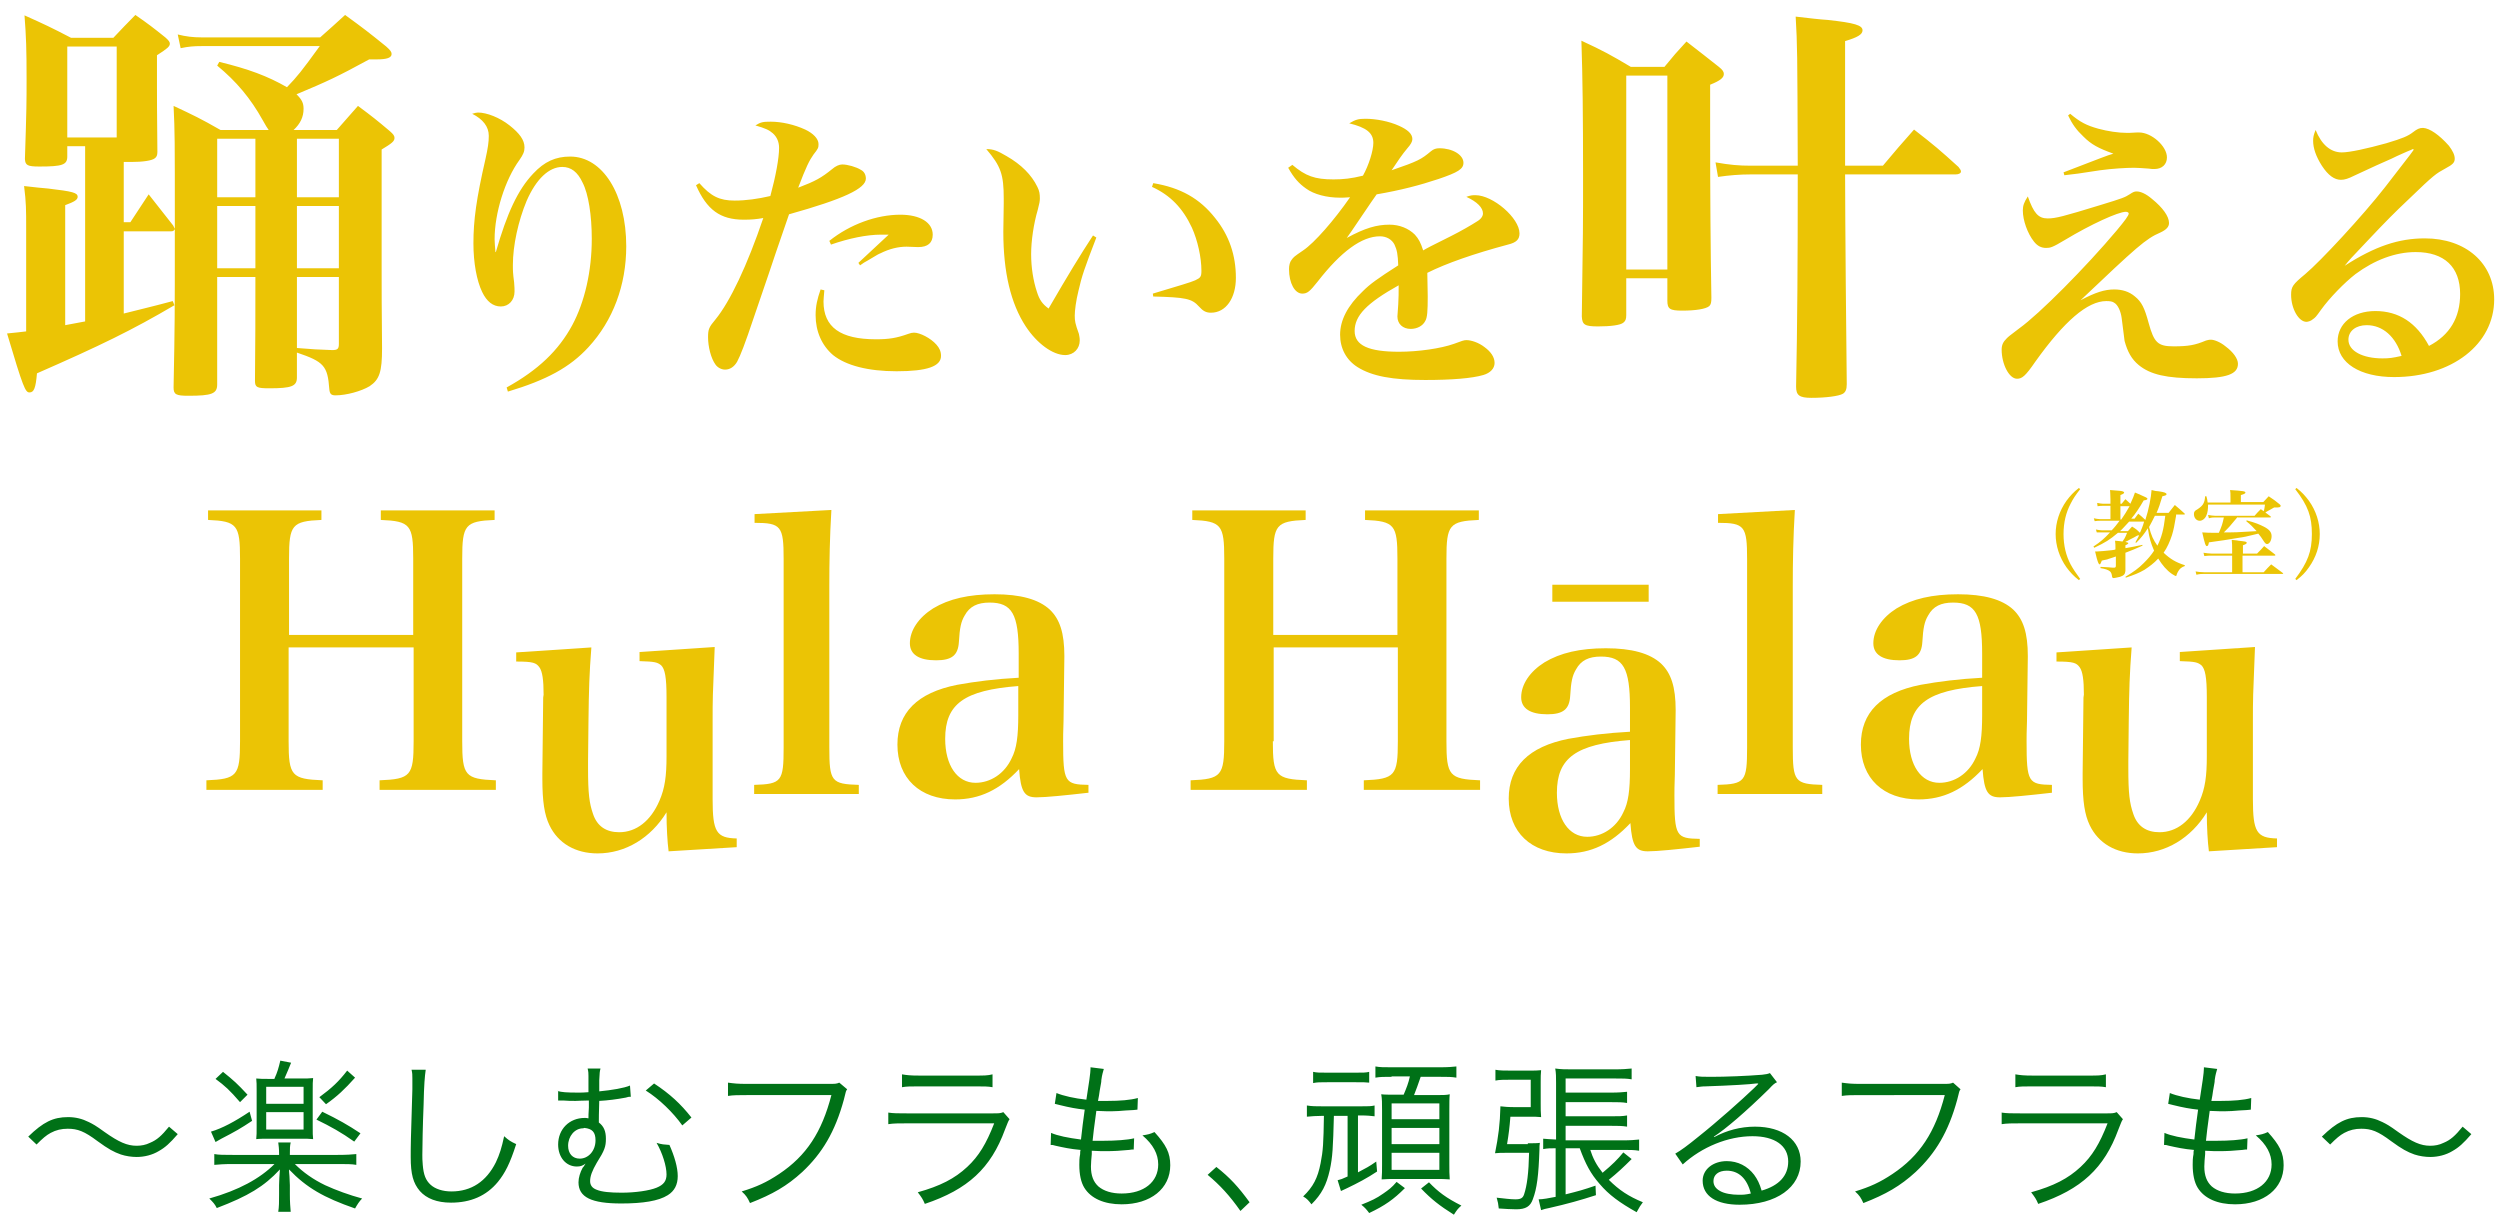
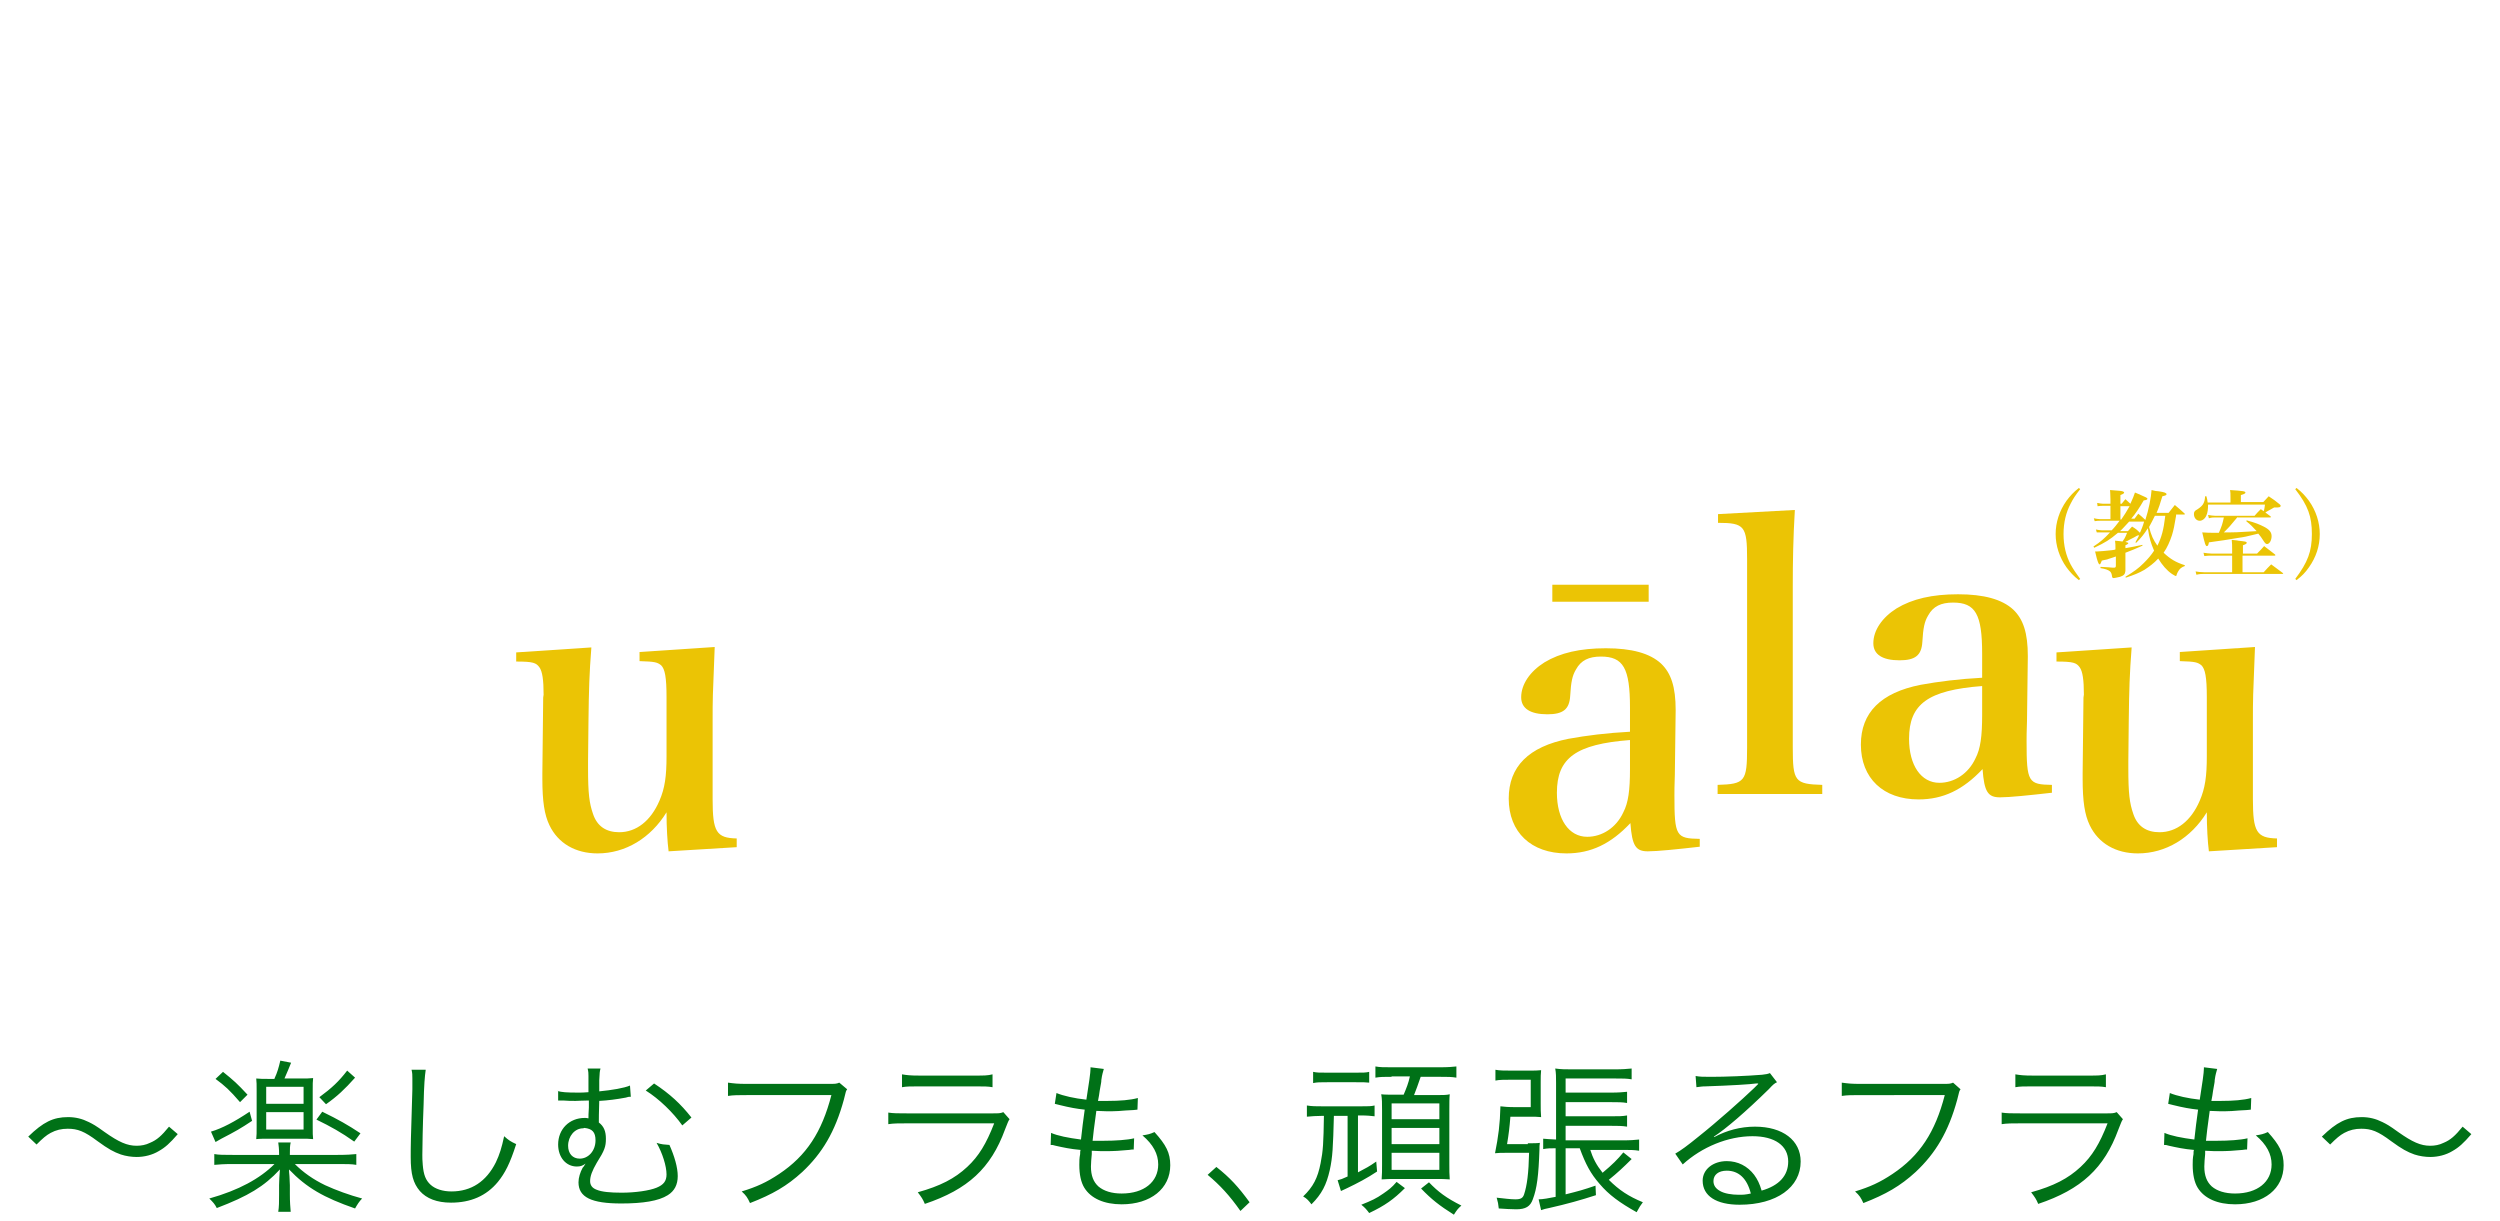
<svg xmlns="http://www.w3.org/2000/svg" version="1.1" id="レイヤー_2" x="0" y="0" viewBox="0 0 602 294" xml:space="preserve">
  <style>.st0{fill:#ebc405}.st1{fill:#007117}</style>
-   <path class="st0" d="M42.1 55.1c0-22.8 0-22.8-.3-29.6 4.9 2.3 6.4 3 11.3 5.8h11.6c-.5-.7-.6-.9-1.4-2.3-3-5.4-6.4-9.4-11-13.2l.5-.9c7 1.7 11.6 3.4 16.3 6.1 2.5-2.6 3.4-3.7 7.9-9.9H48.5c-1.8 0-3.1.1-5 .5l-.7-3.3c2 .5 3.7.7 5.7.7h28.6c2.7-2.4 3.5-3.1 6-5.4 4.4 3.2 5.7 4.2 9.9 7.6 1 .9 1.3 1.3 1.3 1.8 0 .9-1.1 1.3-3.6 1.3h-1.8c-7.7 4.2-10.1 5.3-17.5 8.4 1.3 1.3 1.7 2.1 1.7 3.5 0 2-.8 3.6-2.4 5.1h10.4c2.2-2.5 2.9-3.3 5.1-5.8 3.5 2.6 4.5 3.4 7.7 6.1.8.7 1.1 1.1 1.1 1.6 0 .8-.6 1.3-3.1 2.8v28.9c0 6.8 0 6.8.1 19 0 5.6-.6 7.5-3 9.1-2 1.2-5.6 2.2-8.2 2.2-1 0-1.4-.3-1.5-1.5-.4-5.6-1.3-6.6-7.8-8.8v6c0 2.1-1.3 2.6-6.6 2.6-3 0-3.5-.2-3.5-1.8.1-12.6.1-12.6.1-23.6v-1.4h-9.2v25.9c0 2.2-1.3 2.7-6.9 2.7-3 0-3.6-.3-3.6-2 .3-15.6.3-16.4.3-38.1-.3.4-.4.5-.9.5H29.8v19.8c3.9-1 6.2-1.5 11.8-3l.4 1c-10.2 6-17.8 9.7-33.1 16.4-.3 3.5-.7 4.6-1.8 4.6-1 0-1.5-1.1-5.4-14.2 2.2-.2 2.8-.3 4.6-.5V55.1c0-4.7 0-6.3-.5-10.3 2.6.3 4.5.5 5.8.6 5.9.7 7.1 1 7.1 2 0 .7-.8 1.2-3 2v28.9c2.7-.5 2.7-.5 4.8-.9V35.2h-4.3v2.5c0 2-1.2 2.4-6.7 2.4-2.9 0-3.4-.3-3.5-1.8.4-12.2.4-13.7.4-19.4 0-7-.1-10-.5-15.2 4.9 2.2 6.4 2.9 11.2 5.4h10.2c2.3-2.4 3-3.2 5.3-5.5 3.3 2.3 4.2 3 7.2 5.4.8.7 1.1 1.1 1.1 1.5 0 .7-.6 1.2-3.1 2.8v7.8c0 3.3 0 4.7.1 15.5 0 .8-.2 1.2-.6 1.5-.7.6-3 .9-5.7.9h-1.8v14.5h1.6c2.5-3.8 2.5-3.8 4.4-6.7 2.6 3.3 3.4 4.3 5.9 7.5l.4.8zm-25.9-22h11.9V11.2H16.2v21.9zm36.1.3v14.1h9.2V33.4h-9.2zm9.2 31.2v-15h-9.2v15h9.2zm10-17.1h10.1V33.4H71.5v14.1zm0 2.1v15h10.1v-15H71.5zm0 17.1v17.1c3.8.3 5.1.4 8.5.5 1.3 0 1.6-.3 1.6-1.5V66.7H71.5zM122 93.3c7.6-4.2 12.5-8.9 15.8-15 3-5.6 4.7-13 4.7-20.8 0-5.6-.8-10.8-2.2-13.5-1.2-2.6-2.8-3.8-4.9-3.8-3.2 0-6.3 2.9-8.6 8.2-2 4.8-3.3 10.7-3.3 15.4 0 1.4 0 1.9.3 4.2.1.9.1 1.9.1 2.2 0 2.1-1.4 3.6-3.3 3.6s-3.4-1.2-4.5-3.5c-1.3-2.7-2.1-7-2.1-11.7 0-5.6.7-10.7 2.9-20.3.6-2.7.8-4.1.8-5.6 0-2.2-1.4-4-4-5.3.6-.2 1.1-.3 1.4-.3 2.1 0 5.2 1.2 7.6 3.1 2.4 1.9 3.6 3.5 3.6 5.3 0 1-.3 1.7-1.2 3-3.5 4.8-6 12.8-6 19.1 0 .9.1 1.6.2 3.1h.1c2.7-9.4 5.3-15 9-18.9 2.7-2.9 5.4-4.1 8.9-4.1 7.8 0 13.5 9 13.5 21.6 0 9.4-3.2 17.9-9.1 24.3-4.5 4.9-10.1 7.9-19.4 10.7l-.3-1zM168.4 44.1c2.8 3.2 4.9 4.2 8.5 4.2 2.7 0 5.6-.4 8.6-1.1 1.3-4.8 2.1-9.1 2.1-11.6 0-1.4-.5-2.6-1.5-3.5-.9-.8-1.8-1.2-4.2-1.9 1.3-.8 1.8-.9 3.7-.9 2.6 0 5.7.7 8.3 1.9 1.9.9 3.2 2.2 3.2 3.5 0 .9-.1 1.1-1.2 2.5-1 1.4-1.8 3-3.7 8 4.2-1.6 5.6-2.4 8.2-4.5.8-.7 1.7-1.1 2.4-1.1 1.3 0 3.4.6 4.5 1.3.8.4 1.2 1.2 1.2 2.1 0 2.4-5.3 4.9-18.5 8.6-.9 2.6-.9 2.6-3.2 9.3-1.4 4.2-1.4 4.2-5.3 15.6-2.1 6.3-3.2 9.1-4 10.6-.7 1.2-1.7 1.9-2.9 1.9-.9 0-1.8-.5-2.3-1.2-1.1-1.5-1.8-4.3-1.8-6.6 0-1.9.2-2.4 1.8-4.3 3.5-4.3 7.6-12.9 11.5-24.4-1.7.3-2.9.4-4.7.4-5.7 0-8.9-2.4-11.5-8.3l.8-.5zm30.1 25.8c-.1 1.4-.2 2.1-.2 2.7 0 6.2 4.1 9.1 12.6 9.1 3.2 0 5-.3 7.8-1.3.5-.2 1-.3 1.4-.3 1.4 0 4 1.3 5.4 2.9.7.8 1.1 1.6 1.1 2.7 0 2.5-3.3 3.7-10.7 3.7-6.9 0-12.2-1.4-15.3-3.9-2.7-2.3-4.2-5.7-4.2-9.6 0-2.2.4-3.9 1.2-6.2l.9.2zm1.2-11.9c5-4 11.4-6.3 17.1-6.3 4.8 0 7.8 1.9 7.8 4.8 0 2-1.2 3-3.5 3l-2.8-.1c-2 0-4.1.5-6.3 1.6-.5.2-.5.2-3 1.7-.9.5-1.1.6-1.9 1.2l-.4-.6 7.3-6.8h-1.8c-3.5 0-7.8.9-12.1 2.4l-.4-.9zM264 57.2c-2.9 7.5-3.5 9.3-4.3 12.8-.6 2.4-.9 4.8-.9 6 0 1.3.1 1.9 1 4.4.1.6.2.9.2 1.6 0 1.9-1.4 3.5-3.5 3.5-3 0-6.8-2.8-9.5-6.9-3.6-5.5-5.4-13-5.4-22.8 0-.5 0-.5.1-6.8v-1.2c0-5.8-.7-7.8-4.2-11.9 1.7 0 2.7.4 4.9 1.7 3.5 2 6 4.5 7.4 7.4.5 1 .6 1.7.6 2.8 0 .6-.1 1.2-.5 2.7-1 3.4-1.6 7.5-1.6 10.7 0 3.2.5 6.4 1.4 9.1.6 1.9 1.3 2.9 2.8 4 4.7-8.1 7.5-12.7 10.7-17.6l.8.5zm13.7-13.1c6.6 1.1 11.2 3.7 14.9 8.4 3.4 4.2 5 9 5 14.4 0 4.9-2.4 8.4-6 8.4-1.2 0-1.9-.4-2.9-1.5-1.7-1.9-3.2-2.2-11-2.4l-.1-.7c6.3-1.9 9.1-2.7 10.2-3.2 1.3-.6 1.5-.9 1.5-2.3 0-3.2-.9-7.3-2.3-10.4-2.2-4.7-5.2-7.8-9.6-9.8l.3-.9zM311.2 39.7c3.2 2.7 5.4 3.5 9.9 3.5 2.3 0 4.3-.2 7.1-.9 1.4-2.5 2.5-6 2.5-7.9 0-2.4-1.7-3.7-5.8-4.7 1.5-.9 2.2-1.1 3.9-1.1 2.5 0 5.7.6 8.1 1.7 2 .9 3.2 1.9 3.2 3.2 0 .6-.4 1.3-1.2 2.2-1.2 1.4-2.4 3.2-3.8 5.3 6.4-2.2 7.1-2.6 9.5-4.6.6-.5 1.2-.7 2-.7 3.2 0 5.8 1.6 5.8 3.5 0 1.5-1.3 2.3-6 3.9-4.5 1.5-9.1 2.7-14.9 3.7-2.2 3.1-2.7 4-3.5 5.1-2.7 4-2.7 4-3.7 5.4 4.4-2.4 7.2-3.2 10.3-3.2 2.4 0 4.6.9 6.1 2.4.9 1 1.4 1.9 2 3.8 1.2-.7 1.2-.7 6.8-3.5 2.2-1.1 4.8-2.6 6.2-3.5 1-.6 1.4-1.3 1.4-1.9 0-1.4-1.4-2.8-4-4 1.1-.4 1.5-.4 2.2-.4 4.2 0 10.6 5.5 10.6 9.2 0 1.4-.7 2.2-2.8 2.7-8.2 2.2-14.8 4.5-19.4 6.8.1 4.8.1 5 .1 5.7 0 3.5-.1 5.1-.6 5.9-.6 1.2-2 1.9-3.5 1.9-1.9 0-3.2-1.2-3.2-3 0-.2 0-.2.2-2.9.1-1.7.1-2.7.1-4.6-7.7 4.3-10.6 7.3-10.6 11 0 3.5 3.4 5 10.7 5 4.7 0 10.1-.8 13.2-1.9 1.9-.7 2.4-.9 3-.9 1.2 0 3 .6 4.4 1.7 1.5 1.1 2.4 2.4 2.4 3.8 0 1.3-1 2.4-2.7 2.9-2.7.8-7.6 1.2-14 1.2-7.9 0-12.8-.9-16.3-3.1-2.7-1.7-4.2-4.5-4.2-7.8 0-3.5 1.8-7 5.5-10.5 1.7-1.7 3.5-3 8.5-6.2-.1-2.7-.3-3.7-.9-5-.6-1.2-1.9-2-3.5-2-4.4 0-9.4 3.7-15 10.9-1.9 2.4-2.5 2.9-3.7 2.9-1.8 0-3.2-2.5-3.2-5.9 0-.9.2-1.7.6-2.2.5-.7.6-.8 2.8-2.3 2.7-1.8 7.5-7.3 11.3-12.8-1.2.1-1.9.1-2.4.1-3.2 0-6.3-.8-8.2-2.2-1.7-1.2-2.9-2.5-4.3-5l1-.7zM391.6 75.9c0 1-.2 1.4-.7 1.8-.7.6-3.1.9-6.1.9-3.2 0-3.8-.4-3.9-2.4.3-19.8.3-22.8.3-33.8 0-14.5-.1-23.7-.4-32.6 5.4 2.5 7 3.4 11.9 6.3h8.1c2.2-2.7 2.9-3.5 5.3-6.1 3.5 2.7 4.5 3.5 7.8 6.1.9.7 1.2 1.2 1.2 1.7 0 .9-.8 1.6-3.3 2.6v11c0 15.4.1 28.7.3 40.3 0 1.1-.1 1.6-.5 2-.8.7-3.3 1.1-6.5 1.1-3 0-3.6-.4-3.6-2.4V67h-9.9v8.9zm0-11h9.9V18.2h-9.9v46.7zm61.8-25c3.2-3.8 4.2-5 7.5-8.7 4.9 3.8 6.3 5 10.7 9 .4.5.6.8.6 1.1 0 .4-.5.7-1.3.7h-26.6c0 9.1.3 44.4.4 50.5 0 1.3-.3 1.9-.9 2.3-1 .6-4.2 1-7.6 1-2.9 0-3.7-.6-3.7-2.7.3-14.9.4-29.7.4-51.1h-11.4c-2.5 0-5.1.2-7.8.6l-.6-3.5c3.4.6 5.6.8 8.5.8h11.3c-.1-28.6-.1-28.6-.5-35.9 3.4.4 6 .7 7.7.8 6.5.7 8.4 1.3 8.4 2.5 0 1-1.2 1.7-4.2 2.6v30h9.1zM493.1 52.6c1.9 0 3.8-.5 12.6-3.2 5.6-1.7 6-1.9 7.1-2.6.9-.6 1.2-.7 1.7-.7 1 0 2.3.6 3.7 1.8 2.6 2.1 4.1 4.2 4.1 5.8 0 .9-.6 1.6-2.1 2.3-3.5 1.5-5.6 3.4-19.2 16.3 3.6-1.9 5.8-2.6 8.1-2.6 1.9 0 3.6.5 5 1.7 1.6 1.3 2.3 2.7 3.3 6.4 1.3 4.7 2.2 5.6 6 5.6 3.6 0 5.2-.3 7.8-1.4.4-.1.7-.2 1.2-.2.8 0 2.3.6 3.5 1.6 1.9 1.4 3 3 3 4.2 0 2.5-2.7 3.5-9.9 3.5-7.3 0-11.2-.9-14-3.2-1.7-1.4-2.7-3.2-3.4-5.8-.1-.9-.1-.9-.7-5.5-.2-1.6-.9-3.2-1.8-3.7-.4-.3-1-.4-1.9-.4-4.5 0-10.1 4.8-17.1 14.6-2.4 3.5-3.2 4.1-4.4 4.1-1.9 0-3.7-3.5-3.7-7 0-1.2.4-1.9 1.2-2.7.5-.5.5-.5 3-2.4 4.9-3.5 16.1-14.8 23.5-23.6 2-2.4 2.9-3.6 2.9-4.1 0-.2-.3-.4-.7-.4-1.8 0-8.4 3-14.7 6.8-3 1.8-3.5 1.9-4.5 1.9-1.2 0-2.1-.5-2.9-1.5-1.6-2-2.7-5.2-2.7-7.5 0-1.2.3-2 1.2-3.4 1.4 4 2.5 5.3 4.8 5.3zm5.4-25.2c2.4 2 3.9 2.8 6.8 3.6 2.2.6 4.8 1 6.9 1 .6 0 .6 0 2.4-.1h.5c3 0 6.7 3.3 6.7 6 0 1.7-1.2 2.8-3 2.8-.4 0-.9 0-1.4-.1-1.7-.1-2.4-.2-3.5-.2-1.9 0-5.3.2-8.2.6-.8.1-.8.1-5.3.8-1.5.2-1.7.2-3.3.4l-.2-.7c9.4-3.6 10.3-4 12-4.5-3.6-1.3-5.3-2.2-7.2-4.1-1.7-1.6-2.7-3-3.7-5.1l.5-.4zM564.6 64c7.3-4.7 13-6.6 19.3-6.6 9.9 0 16.7 6 16.7 14.7 0 10.8-10.2 18.7-24.1 18.7-8.2 0-13.6-3.4-13.6-8.6 0-4.3 3.7-7.3 9.1-7.3 5.6 0 9.9 2.8 12.9 8.4 5-2.6 7.5-6.8 7.5-12.5 0-6.5-3.8-10.1-10.7-10.1-4.9 0-9.9 1.9-14.5 5.3-2.7 2.1-6.2 5.7-8.3 8.6-1.2 1.7-1.4 1.9-2 2.3-.4.4-1.2.6-1.5.6-1.9 0-3.7-3.2-3.7-6.5 0-2 .4-2.5 3.4-5 3.7-3.1 13.9-14.1 19.2-20.9 6.9-8.9 6.9-8.9 6.9-9.1l-.1-.1h-.1c-.2.1-.6.3-1.4.6-.6.3-1.9.8-3.7 1.7-.5.2-1.8.8-3.6 1.6-2.4 1.1-2.4 1.1-5.4 2.5-1.4.7-2.3 1-3.2 1-1.6 0-3.1-1.1-4.6-3.4-1.4-2.2-2.1-4.2-2.1-6 0-.8.1-1.4.6-2.6 1.4 3.5 3.6 5.4 6.3 5.4 1.9 0 6-.9 10.7-2.2 4-1.2 5.2-1.7 6.5-2.7.9-.7 1.5-1 2.3-1h.1c1.6.1 3.9 1.7 6.2 4.3.9 1.2 1.4 2.2 1.4 3.1 0 .9-.4 1.4-2.3 2.4-2.2 1.2-2.7 1.5-8.6 7.2-3.8 3.6-5.3 5.1-10.5 10.6-3.8 4-3.8 4-5.1 5.6zm5.3 14.3c-2.6 0-4.4 1.4-4.4 3.5 0 2.7 3.4 4.5 8.2 4.5 1.6 0 2.4-.1 4.6-.6-1.4-4.6-4.5-7.4-8.4-7.4zM69.5 178.5c0 8.3.7 9.1 8.2 9.4v2.3h-28v-2.3c7.4-.3 8.1-1.1 8.1-9.4v-44c0-8.1-.7-9-7.7-9.3v-2.3h27.3v2.3c-7.1.3-7.8 1.2-7.8 9.3v18.4h29.9v-18.4c0-8.1-.7-9-7.8-9.3v-2.3h27.4v2.3c-7.1.3-7.8 1.2-7.8 9.3v44c0 8.3.7 9.1 8.1 9.4v2.3h-28v-2.3c7.5-.3 8.2-1.1 8.2-9.4v-22.6H69.5v22.6zM181.6 189c6.6-.2 7.1-.8 7.1-9v-45.4c0-7.9-.6-8.7-7-8.7v-2.1l18.5-1c-.4 6.7-.5 12.4-.5 18.4V180c0 8.2.5 8.8 7.1 9v2.2h-25.2V189zM262 190.9c-5.3.6-10.1 1.1-12.4 1.1-2.9 0-3.8-1.3-4.2-6.8-4.7 5-9.5 7.3-15.4 7.3-8.5 0-13.9-5.1-13.9-13.2 0-7.7 4.8-12.5 14.4-14.4 4.4-.8 9.2-1.4 14.8-1.7v-5.8c0-9.5-1.6-12.3-7-12.3-2.9 0-4.8.9-6 3.1-.9 1.5-1.2 3-1.4 6.4-.2 3.2-1.7 4.4-5.5 4.4-4.1 0-6.3-1.4-6.3-4.1 0-3.1 2.1-6.2 5.6-8.4 3.8-2.3 8.6-3.4 14.8-3.4 6.2 0 10.6 1.2 13.3 3.7 2.4 2.3 3.5 5.6 3.5 11.2l-.1 7.8-.1 7.8c-.1 2.5-.1 4.2-.1 4.9 0 9.9.4 10.4 6.1 10.5v1.9zm-16.8-25.7c-13 1-17.6 4.3-17.6 12.7 0 6.4 2.9 10.6 7.3 10.6 3.6 0 7-2.2 8.7-5.9 1.2-2.3 1.6-5.3 1.6-10.4v-7z" />
  <g>
-     <path class="st0" d="M306.5 178.5c0 8.3.7 9.1 8.2 9.4v2.3h-28v-2.3c7.4-.3 8.1-1.1 8.1-9.4v-44c0-8.1-.7-9-7.7-9.3v-2.3h27.3v2.3c-7.1.3-7.8 1.2-7.8 9.3v18.4h29.9v-18.4c0-8.1-.7-9-7.8-9.3v-2.3h27.4v2.3c-7.1.3-7.8 1.2-7.8 9.3v44c0 8.3.7 9.1 8.1 9.4v2.3h-28v-2.3c7.5-.3 8.2-1.1 8.2-9.4v-22.6h-29.9v22.6z" />
-   </g>
+     </g>
  <g>
    <path class="st0" d="M413.6 189c6.6-.2 7.1-.8 7.1-9v-45.4c0-7.9-.6-8.7-7-8.7v-2.1l18.5-1c-.4 6.7-.5 12.4-.5 18.4V180c0 8.2.5 8.8 7.1 9v2.2h-25.2V189zM494 190.9c-5.3.6-10.1 1.1-12.4 1.1-2.9 0-3.8-1.3-4.2-6.8-4.7 5-9.5 7.3-15.4 7.3-8.5 0-13.9-5.1-13.9-13.2 0-7.7 4.8-12.5 14.4-14.4 4.4-.8 9.2-1.4 14.8-1.7v-5.8c0-9.5-1.6-12.3-7-12.3-2.9 0-4.8.9-6 3.1-.9 1.5-1.2 3-1.4 6.4-.2 3.2-1.7 4.4-5.5 4.4-4.1 0-6.3-1.4-6.3-4.1 0-3.1 2.1-6.2 5.6-8.4 3.8-2.3 8.6-3.4 14.8-3.4 6.2 0 10.6 1.2 13.3 3.7 2.4 2.3 3.5 5.6 3.5 11.2l-.1 7.8-.1 7.8c-.1 2.5-.1 4.2-.1 4.9 0 9.9.4 10.4 6.1 10.5v1.9zm-16.7-25.7c-13 1-17.6 4.3-17.6 12.7 0 6.4 2.9 10.6 7.3 10.6 3.6 0 7-2.2 8.7-5.9 1.2-2.3 1.6-5.3 1.6-10.4v-7z" />
  </g>
  <g>
    <path class="st0" d="M531.9 205c-.3-2.3-.5-5.8-.5-9.4-3.8 6.2-9.9 9.9-16.6 9.9-5.3 0-9.5-2.4-11.6-6.8-1.2-2.5-1.7-5.7-1.7-11.2v-1.3l.2-18.2c0-.3.1-.5.1-.7 0-3.6-.3-5.6-1-6.6-.8-1.1-1.5-1.4-5.6-1.4v-2.2l18.1-1.2c-.5 6.5-.6 9.9-.7 17.9l-.1 9.5v1.7c0 6.1.3 8.4 1.2 11 1 3 3.2 4.4 6.3 4.4 4.1 0 7.6-2.7 9.7-7.6 1.3-3 1.7-5.9 1.7-10.7v-14.2c0-4.9-.4-6.8-1.3-7.7-.9-.7-1.4-.9-5.2-1V157l18.1-1.2c-.5 12.3-.5 12.3-.5 18v18.7c0 7.8.9 9.3 5.8 9.4v2.1l-16.4 1z" />
  </g>
  <g>
    <path class="st0" d="M161 205c-.3-2.3-.5-5.8-.5-9.4-3.8 6.2-9.9 9.9-16.6 9.9-5.3 0-9.5-2.4-11.6-6.8-1.2-2.5-1.7-5.7-1.7-11.2v-1.3l.2-18.2c0-.3.1-.5.1-.7 0-3.6-.3-5.6-1-6.6-.8-1.1-1.5-1.4-5.6-1.4v-2.2l18.1-1.2c-.5 6.5-.6 9.9-.7 17.9l-.1 9.5v1.7c0 6.1.3 8.4 1.2 11 1 3 3.2 4.4 6.3 4.4 4.1 0 7.6-2.7 9.7-7.6 1.3-3 1.7-5.9 1.7-10.7v-14.2c0-4.9-.4-6.8-1.3-7.7-.9-.7-1.4-.9-5.2-1V157l18.1-1.2c-.5 12.3-.5 12.3-.5 18v18.7c0 7.8.9 9.3 5.8 9.4v2.1l-16.4 1z" />
  </g>
  <g>
    <path class="st0" d="M409.2 203.9c-5.3.6-10.1 1.1-12.4 1.1-2.9 0-3.8-1.3-4.2-6.8-4.7 5-9.5 7.3-15.4 7.3-8.5 0-13.9-5.1-13.9-13.2 0-7.7 4.8-12.5 14.4-14.4 4.4-.8 9.2-1.4 14.8-1.7v-5.8c0-9.5-1.6-12.3-7-12.3-2.9 0-4.8.9-6 3.1-.9 1.5-1.2 3-1.4 6.4-.2 3.2-1.7 4.4-5.5 4.4-4.1 0-6.3-1.4-6.3-4.1 0-3.1 2.1-6.2 5.6-8.4 3.8-2.3 8.6-3.4 14.8-3.4 6.2 0 10.6 1.2 13.3 3.7 2.4 2.3 3.5 5.6 3.5 11.2l-.1 7.8-.1 7.8c-.1 2.5-.1 4.2-.1 4.9 0 9.9.4 10.4 6.1 10.5v1.9zm-16.7-25.7c-13 1-17.6 4.3-17.6 12.7 0 6.4 2.9 10.6 7.3 10.6 3.6 0 7-2.2 8.7-5.9 1.2-2.3 1.6-5.3 1.6-10.4v-7z" />
  </g>
  <path class="st0" d="M373.8 140.8H397v4.1h-23.2z" />
  <g>
    <path class="st0" d="M500.9 117.8c-1.1 1.4-1.7 2.3-2.3 3.5-1.1 2.1-1.7 4.5-1.7 7.3s.6 5.2 1.7 7.3c.6 1.1 1.2 2 2.3 3.5l-.3.3c-1.3-1-2.1-1.9-3-3.1-1.7-2.4-2.6-5.2-2.6-8s.9-5.6 2.6-8c.9-1.2 1.7-2.1 3-3.1l.3.3zM524 124.2c-.4 2.4-.6 3.4-1 4.7-.5 1.5-1.1 2.9-2 4.2 1.6 1.5 2.9 2.3 5.1 3v.2c-.8.3-1.2.6-1.6 1.3-.2.3-.2.4-.4.9 0 .2-.1.2-.2.2s-.4-.2-.9-.5c-1.3-.9-2.3-2.1-3.3-3.7-1 1.1-2.1 1.9-3.3 2.7-1.4.8-2.4 1.2-4.5 1.9l-.1-.2c2.1-1.3 3.1-2 4.4-3.3 1-1 1.8-1.9 2.5-3-.8-1.9-1.1-2.8-1.5-5.4-.9 1.4-1.5 2.2-2.8 3.5l-.2-.1c.4-.8.6-1 .9-1.7-.2 0-.3 0-.5.1-.3.2-.6.3-.7.4-1 .5-1.2.6-1.7.9-.3.1-.3.1-.4.2.5.1.7.2.7.3 0 .1-.2.3-.7.5v.7c1.2-.2 2.2-.4 4.1-.8v.2c-1.8.8-2.5 1.1-4.1 1.7V137.5c-.1.8-.4 1.1-1.3 1.4-.5.1-1.2.3-1.6.3-.2 0-.2-.1-.3-.3-.1-.7-.2-1-.5-1.3-.5-.4-1.1-.6-2.3-.8v-.3c1.9.1 1.9.1 3 .2h.2c.4 0 .5-.1.5-.5V134c-.5.2-.9.3-1.8.6-.2.1-.2.1-1.2.3-.1 0-.3.1-.4.1-.1.2-.1.4-.2.5-.1.3-.2.4-.3.4-.1 0-.2-.1-.3-.3-.2-.4-.6-1.8-.8-2.8h.4c.6 0 2.6-.2 3.5-.3.8-.1.8-.1 1-.2v-.3c0-.7 0-1.2-.1-1.8.9.1 1.3.1 1.8.2.4-.6.6-.8 1.1-2.1H510c-2 1.7-3 2.3-5.7 3.6l-.2-.3c1.7-1.1 2.6-1.9 4-3.4h-3.2l-.2-.7c.5.1 1 .2 1.4.2h2.4c.6-.6 1.4-1.6 1.9-2.3h-4.8c-.3 0-.6 0-1.2.1l-.2-.7c.5.1 1 .2 1.4.2h2.6v-3.2h-1.8c-.4 0-.7 0-1.3.1l-.1-.8c.6.1 1 .2 1.4.2h1.8v-1.1c0-1.2-.1-2-.1-2.2 2.6.2 2.9.2 3.2.4.1 0 .2.1.2.2 0 .2-.3.4-.9.6v2.1h.3c.3-.4.5-.6.9-1.1.3.3.9.8 1.2 1.1.6-1.3.8-1.8 1.1-2.7.6.3 1.1.4 1.4.6 1.2.5 1.6.7 1.6.9 0 .2-.2.3-.9.4-.9 1.6-2.1 3.4-3 4.4h.8c.4-.5.5-.7.9-1.2.7.6.9.7 1.6 1.4l.1.1c.8-2.4 1.4-5.5 1.5-7.2.7.2 1.3.3 1.7.3 1.4.2 1.9.4 1.9.7 0 .2-.1.3-1 .5-.5 1.7-.9 2.9-1.4 4h2.9c.6-.8.9-1.1 1.5-1.9 1.1.9 1.4 1.2 2.4 2.1v.1c0 .1-.1.1-.2.1H524zm-11.3 1.4c-.6.6-1.6 1.8-2.2 2.3h1.9c.4-.5.6-.6 1-1.1 1 .6 1.2.8 1.9 1.5.4-.9.7-1.6 1-2.7h-3.6zm-2.1-3.7v3.2h.2c.7-1 1.4-2.1 2-3.2h-2.2zm8.3 2.3c-.5 1-.9 1.8-1.4 2.7.5 2 1 3.1 2 4.5 1-2 1.5-3.8 1.9-7.2h-2.5zM538.8 124.5c-1.9 2.3-1.9 2.3-3.3 3.7 2.6 0 3.1 0 7.9-.3-.9-1-1.4-1.5-2.5-2.4l.1-.2c2.2.6 3.1 1 4.1 1.5 1.4.7 1.9 1.4 1.9 2.3 0 1-.5 1.9-1.1 1.9-.3 0-.5-.2-1-1-.3-.5-.6-.9-1.1-1.5-3.3.8-3.3.8-4.7 1-1.7.3-5.5.9-7.2 1.1-.1.6-.2.9-.5.9s-.5-.6-1.1-3.3c1.2.1 1.7.1 4 .1.7-1.6.9-2.2 1.2-3.7h-2.1c-.5 0-.8 0-1.5.2l-.2-.8c.7.1 1.1.2 1.7.2h9.5c.6-.7.8-.9 1.5-1.6l.7.5c.2-.6.2-.9.3-1.6h-13.7c0 1.2-.1 1.9-.4 2.6-.3.8-1 1.3-1.6 1.3-.8 0-1.4-.7-1.4-1.6 0-.4.1-.6.3-.8.1-.1.1-.1.6-.4.6-.4 1.2-.9 1.4-1.4.2-.4.3-.7.4-1.7h.3c.2.6.2.9.3 1.5h5.5v-1.3c0-.9 0-1.1-.1-1.7 3.1.2 3.7.3 3.7.6 0 .2-.3.4-1.1.6v1.7h5.4c.6-.6.7-.8 1.3-1.4 1.2.8 1.5 1 2.6 1.9.2.2.3.3.3.4 0 .1-.1.2-.2.3-.1 0-.3.1-.6.1h-.8c-.3.2-.6.3-.7.4-1.1.6-1.1.6-1.4.8l1.2.9c.1 0 .1.1.1.2s-.1.1-.1.1h-7.9zm4.7 8.8c.9-.9.9-.9 1.7-1.8 1.1.8 1.4 1.1 2.6 2 .1.1.1.1.1.2s-.1.1-.2.1H540v4h5.1c.8-.9 1-1.1 1.8-1.9 1.1.8 1.5 1.1 2.7 2l.2.2c0 .1-.1.1-.2.1h-18.8c-.6 0-1.1 0-1.9.2l-.2-.8c.6.1 1.3.2 2.1.2h6.7v-4h-5c-.6 0-.9 0-1.7.1l-.2-.8c.8.1 1.3.2 1.9.2h5v-1c0-.9 0-1.4-.1-2.3.7.1 1.3.1 1.6.2 1.7.2 2 .2 2 .5 0 .2-.1.3-.9.6v2h3.4zM552.7 139.4c3-4 4-6.6 4-10.8 0-4.2-.9-6.8-4-10.8l.3-.3c1.3 1 2.1 1.9 3 3.1 1.7 2.4 2.6 5.2 2.6 8 0 2.9-.9 5.6-2.6 8-.9 1.3-1.7 2.1-3 3.1l-.3-.3z" />
  </g>
  <g>
    <path class="st1" d="M6.8 273.7c3.6-3.5 6-4.7 9.6-4.7 1.8 0 3.4.4 5 1.2 1 .5 1.6.8 3.8 2.4 3.4 2.4 5.4 3.3 7.7 3.3 1.1 0 2.2-.2 3.2-.7 1.7-.7 2.8-1.7 4.6-3.9l2.1 1.8c-1.9 2.2-3 3.2-4.6 4.1-1.5.9-3.4 1.4-5.3 1.4-1.2 0-2.6-.2-3.8-.6-1.7-.6-3-1.3-5.6-3.2-3.2-2.4-4.8-3-7.2-3-1.5 0-2.8.3-4.1 1-1.1.6-1.9 1.3-3.4 2.8l-2-1.9zM71 280.3c2 2 4.4 3.7 7.3 5.1 2.6 1.2 5.9 2.4 8.9 3.2-.7.7-1.2 1.5-1.7 2.4-7.5-2.6-11.7-5-15.9-9.4 0 .5 0 .5.1 1.6 0 .5.1 1.7.1 2.2v2.2c0 1.9.1 3 .2 4.2h-3c.2-1.2.2-2.4.2-4.2v-2.2c0-.6.1-2.8.2-3.8-3.8 4.1-7.6 6.4-15.2 9.3-.5-1-.9-1.4-1.8-2.3 7.1-2 12.2-4.8 15.7-8.3h-10c-2.2 0-3.4.1-4.5.2v-2.6c1.1.2 2.3.2 4.4.2h11.2v-.3c0-1.2-.1-1.9-.2-2.7h3c-.2.8-.2 1.5-.2 2.7v.3h11.5c2.3 0 3.4-.1 4.5-.2v2.6c-1.1-.2-2.3-.2-4.5-.2H71zm-10.3-10.4c-2.7 1.8-4.1 2.6-7.4 4.3-.7.4-.9.5-1.4.8l-1.1-2.5c2.7-.8 5.7-2.4 9.3-4.8l.6 2.2zm-7-11.8c2.6 2.1 3.4 2.8 5.9 5.5l-1.8 1.8c-2.5-2.9-3.6-3.9-5.9-5.6l1.8-1.7zm12.4 1.6c.7-1.5 1-2.6 1.4-4.3l2.6.5c-.6 1.5-.9 2.2-1.6 3.8h4c1.3 0 1.9 0 2.9-.1-.1.9-.1 1.3-.1 3.1v8.5c0 1.7 0 2.2.1 3.1-.8-.1-1.8-.1-2.8-.1h-7.9c-1.1 0-2.2 0-3 .1.1-.9.1-1.5.1-3.1v-8.5c0-1.7 0-2-.1-3 1 .1 1.6.1 3 .1h1.4zm-2 6.1h9v-4.1h-9v4.1zm0 6.2h9v-4.2h-9v4.2zm13.5-4.3c3.9 1.9 6.2 3.2 9.2 5.2l-1.5 2c-3.1-2.2-5.6-3.6-9.1-5.3l1.4-1.9zm7.9-8.2c-2.5 2.8-4.3 4.5-7 6.4l-1.6-1.7c3-2.2 4.7-3.8 6.7-6.4l1.9 1.7zM102.5 257.7c-.2 1.4-.4 3.4-.5 8.4-.2 4.8-.3 10.2-.3 12 0 .5 0 1.5.1 2.4.2 2.4.7 3.7 1.9 4.8 1.1 1 2.9 1.6 5 1.6 4.8 0 8.4-2.4 10.7-7 .9-1.9 1.4-3.5 2-6.3 1.1 1 1.6 1.3 2.9 1.9-1.5 4.7-2.7 7-4.4 9.1-2.8 3.4-6.6 5-11.3 5-3.4 0-5.9-1-7.5-2.8-1.6-1.9-2.2-4-2.2-8.2 0-2.7 0-3.7.4-16.3v-2.6c0-.8 0-1.3-.2-2.1h3.4zM134.2 262.7c1 .3 2.2.4 5 .4.8 0 1.4 0 2.5-.1v-3.9c0-.6 0-1-.2-1.8h3.1c-.2.8-.2.9-.3 2.8v2.7c3.1-.3 6-.8 7.4-1.4l.2 2.7c-.5 0-.6 0-1.2.2-2.1.4-4.4.7-6.4.8-.1 3.5-.1 3.8-.1 5.2 1.2.9 1.7 2.1 1.7 3.9 0 1.9-.3 2.8-2.2 5.8-1.1 1.9-1.6 3.2-1.6 4.4 0 1 .5 1.7 1.6 2.1 1.2.5 3.2.7 6 .7 3.3 0 6.7-.5 8.4-1.2s2.4-1.6 2.4-3.2c0-2-1-5.2-2.4-7.6 1.3.4 1.8.4 3.1.5 1.2 2.7 2 5.4 2 7.5 0 2.1-.8 3.6-2.4 4.6-2.2 1.4-6 2-11.2 2-7.2 0-10.3-1.5-10.3-5.1 0-1.1.4-2.4 1-3.5.2-.2.2-.2.7-1-.7.5-1.2.7-2.1.7-2.6 0-4.5-2.2-4.5-5.3 0-3.7 2.7-6.4 6.4-6.4.2 0 .5 0 .9.1 0-.4 0-1.3.1-2.6V265c-1.5 0-2.6.1-3.2.1-1.1 0-1.9 0-3-.1h-1.2v-2.3zm6.2 9c-2 0-3.6 1.9-3.6 4.2 0 1.9 1.1 3.1 2.8 3.1 2.1 0 3.8-1.9 3.8-4.4 0-2-.8-2.8-2.7-3-.2.1-.3.1-.3.1zm17.1-10.8c3.8 2.5 6.4 4.9 9 8.2l-2.2 1.9c-2.2-3.1-5.6-6.4-8.8-8.4l2-1.7zM204 262.3c-.3.4-.3.4-.8 2.5-2.1 7.7-5.2 12.9-10 17.4-3.7 3.4-7.2 5.4-12.6 7.5-.6-1.3-.9-1.8-2-2.8 3.6-1.1 6-2.2 9-4.2 6.6-4.4 10.3-10.1 12.6-19h-20.4c-2 0-3.2 0-4.5.2v-3.2c1.5.2 2.3.3 4.5.3h19.7c1.6 0 1.9 0 2.6-.3l1.9 1.6zM213.8 267.9c1.4.2 2.3.2 4.7.2H239c1.5 0 1.9 0 2.6-.3l1.5 1.7c-.4.6-.4.8-1.1 2.5-3.4 9.3-8.9 14.4-19.3 17.9-.5-1.2-.8-1.6-1.7-2.8 5.4-1.5 8.9-3.3 11.9-6.1 2.8-2.6 4.6-5.6 6.5-10.5h-20.9c-2.1 0-3.3 0-4.6.2v-2.8zm3.4-9.2c1.2.2 2 .3 4.2.3h13.4c2.2 0 3 0 4.2-.3v3.1c-1.1-.2-2-.2-4.2-.2h-13.4c-2.1 0-3.1 0-4.2.2v-3.1zM253.1 272.8c1.6.7 4.1 1.2 7.2 1.6.2-2 .6-5.1.9-7.2-1.9-.2-3.6-.5-6-1.1-.5-.1-.7-.2-1.2-.3l.4-2.6c1.7.7 4.4 1.3 7.2 1.6.6-3.8 1-6.5 1-7.5v-.3l3.2.4c-.2.8-.4 1.2-.6 2.7 0 .4 0 .4-.4 2.6-.1.9-.2 1.3-.4 2.4h2.3c3 0 5.5-.2 7.3-.7l-.1 2.8c-.8.1-.8.1-2.8.2-1.2.1-2.4.2-3.6.2-.6 0-1.3 0-3.5-.1-.6 4.6-.7 5-.9 7.2h2.6c2.9 0 5.8-.2 7.4-.6l-.1 2.7c-.4 0-.5 0-1.1.1-2 .2-3.8.3-5.6.3-1 0-1.6 0-3.4-.1v.8c-.1 1-.2 2.3-.2 3 0 2.2.6 3.7 1.8 4.8 1.3 1.1 3.2 1.7 5.6 1.7 5.4 0 8.8-2.8 8.8-7 0-2.5-1.2-4.8-3.8-7 1.3-.2 1.8-.3 2.9-.8 2.8 3.1 3.8 5 3.8 8 0 5.6-4.7 9.4-11.7 9.4-4.2 0-7.4-1.4-9-4-.8-1.3-1.2-3.2-1.2-5.5 0-.8 0-1.6.2-2.6 0-.6 0-.6.1-1-2.4-.2-4.2-.6-6-1-.6-.2-.8-.2-1.2-.2l.1-2.9zM292.9 281c3.3 2.6 5.3 4.8 8 8.5l-2.2 2.1c-2.6-3.7-4.9-6.2-7.9-8.7l2.1-1.9zM324.7 268.7h-3.5c-.2 7.6-.3 9.9-1 13.1-.8 3.5-1.9 5.7-4.4 8.2-.6-.8-1.1-1.4-2-1.9 2.4-2.3 3.5-4.4 4.2-8 .6-3 .7-4.9.8-11.4h-.4c-1.4 0-2.6.1-3.7.2v-2.7c1.2.2 2.2.2 3.7.2h9.4c1.6 0 2.4 0 3.2-.2v2.6c-.9-.1-1.8-.2-3.2-.2h-.8v13.7c1.9-1 2.7-1.4 4.4-2.6l.2 2.4c-2.4 1.6-4.7 2.8-7.2 4-.8.4-.9.4-1.5.7l-.8-2.6c.8-.2 1.1-.3 2.4-.9v-14.6zm-8.5-10.6c.9.2 1.5.2 3.5.2h6.6c2 0 2.6 0 3.4-.2v2.6c-.9-.1-1.4-.1-3.4-.1h-6.6c-1.9 0-2.5 0-3.5.2v-2.7zm22.1 28c-2.7 2.7-4.8 4.2-8.6 6-.6-.8-1-1.3-1.9-2 2.5-1 3.6-1.5 5.3-2.7 1.3-.9 2-1.4 3.2-2.8l2 1.5zm-3.2-26.8c-1.9 0-2.7 0-3.9.2v-2.7c1.1.2 2 .2 3.9.2h11.7c1.9 0 3-.1 3.9-.2v2.7c-1.2-.2-2-.2-3.9-.2h-4.7c-.6 1.8-1.1 3.1-1.6 4.4h5c1.8 0 2.9 0 3.6-.2-.1.9-.1 2.1-.1 3.7v13c0 1.6 0 2.7.1 3.8-1-.1-2-.1-3.4-.1h-9.6c-1.3 0-2.2 0-3.4.1.1-1.2.1-2.2.1-3.6v-13.1c0-1.7 0-2.7-.2-3.8.8.1 1.8.1 3.5.1h1.9c.6-1.4 1.2-2.9 1.5-4.4h-4.4zm0 10.2h11.5v-3.8h-11.5v3.8zm0 6h11.5v-3.9h-11.5v3.9zm0 6.2h11.5v-4.1h-11.5v4.1zm9 3c2.2 2.3 4.2 3.8 7.8 5.6-.9.8-1.1 1.1-1.8 2.2-3.5-2.2-5.4-3.7-7.9-6.3l1.9-1.5zM367.9 275.3c1.3 0 2.2 0 2.9-.1-.1.6-.1.9-.1 1.6-.2 6.2-.6 9.4-1.6 12-.6 1.7-1.7 2.4-4 2.4-1.2 0-2.6-.1-4.2-.2-.1-1-.2-1.6-.5-2.6 1.8.2 3.4.4 4.5.4 1.3 0 1.8-.3 2.1-1.2.7-2.1 1.1-5.1 1.2-10h-5.5c-1.2 0-1.8 0-2.7.1.8-4 1.2-7 1.3-11.3 1 .1 1.6.2 3.8.2h3.5V260h-4.8c-1.5 0-2.8 0-3.7.2v-2.6c1 .2 2.2.2 3.7.2h4.7c.9 0 1.8 0 2.6-.1-.1.9-.1 1.7-.1 2.8v5.3c0 1.2 0 2.1.1 3.2-.8-.1-1.8-.1-2.8-.1h-4.6c-.2 2.6-.4 4.2-.8 6.6h5zm14.9 1.2c.8 2.5 1.6 4 3.1 5.9 2.4-2 3.6-3.2 5-4.9l2 1.6c-2 2-3.4 3.3-5.5 5 2.5 2.5 4.8 4 8.2 5.4-.6.8-.8 1.1-1.5 2.4-4.1-2.3-6.7-4.2-8.9-6.8-2.2-2.5-3.4-4.8-4.8-8.6H377v11.1c3.2-.8 4.3-1.1 7.2-2.1l.1 2.3c-3.7 1.2-6.9 2.1-11.3 3.1-.9.2-1.1.2-1.9.5l-.6-2.6c1 0 2.6-.3 4.1-.6v-11.7c-1.3 0-1.9 0-3 .2v-2.5c1 .1 1.4.1 3.1.2v-13.6c0-1.5 0-2.4-.2-3.5 1.5.2 2.4.2 4.3.2h10c1.8 0 3.1-.1 4.1-.2v2.6c-1.2-.2-2.1-.2-4-.2H377v3.4h11c1.7 0 2.8-.1 3.8-.2v2.7c-1.1-.2-2.2-.2-3.8-.2h-11v3.4h11c1.8 0 2.7 0 3.8-.2v2.7c-1.2-.2-2.2-.2-3.8-.2h-11v3.5h13.8c1.8 0 2.9-.1 3.9-.2v2.7c-1.2-.2-2.2-.2-3.9-.2h-8zM408.3 259.1c1.1.2 1.8.2 3.8.2 3.3 0 8.6-.2 12.2-.5 1-.1 1.4-.2 1.9-.4l1.7 2.2c-.6.3-.8.4-2 1.7-5.5 5.4-10.4 9.6-13.2 11.4l.1.1c3-1.6 6.3-2.5 9.8-2.5 6.7 0 11 3.3 11 8.4 0 6.2-5.8 10.4-14.7 10.4-5.6 0-8.9-2.1-8.9-5.8 0-2.7 2.5-4.7 5.8-4.7 2.7 0 5 1.2 6.6 3.3.8 1.1 1.3 2.1 1.8 3.8 4.2-1.2 6.4-3.6 6.4-7 0-3.8-3.2-6.1-8.6-6.1-5.9 0-12.2 2.6-16.8 6.8l-1.8-2.6c1.4-.8 2.9-1.9 5.6-4.1 4.3-3.4 10.6-9 13.4-11.7l.6-.6.2-.2.2-.2-.1-.1h-.4c-1.3.2-6.1.5-12.2.7-.9 0-1.3.1-2.2.2l-.2-2.7zm7.5 22.8c-2 0-3.2 1-3.2 2.5 0 1 .5 1.8 1.6 2.4 1 .6 2.8.9 4.5.9 1 0 1.5 0 2.9-.3-.9-3.6-2.9-5.5-5.8-5.5zM472.1 262.3c-.3.4-.3.4-.8 2.5-2.1 7.7-5.2 12.9-10 17.4-3.7 3.4-7.2 5.4-12.6 7.5-.6-1.3-.9-1.8-2-2.8 3.6-1.1 6-2.2 9-4.2 6.6-4.4 10.3-10.1 12.6-19H448c-2 0-3.2 0-4.5.2v-3.2c1.5.2 2.3.3 4.5.3h19.7c1.6 0 1.9 0 2.6-.3l1.8 1.6zM481.9 267.9c1.4.2 2.3.2 4.7.2h20.5c1.5 0 1.9 0 2.6-.3l1.5 1.7c-.4.6-.4.8-1.1 2.5-3.4 9.3-8.9 14.4-19.3 17.9-.5-1.2-.8-1.6-1.7-2.8 5.4-1.5 8.9-3.3 11.9-6.1 2.8-2.6 4.6-5.6 6.5-10.5h-20.9c-2.1 0-3.3 0-4.6.2v-2.8zm3.4-9.2c1.2.2 2 .3 4.2.3h13.4c2.2 0 3 0 4.2-.3v3.1c-1.1-.2-2-.2-4.2-.2h-13.4c-2.1 0-3.1 0-4.2.2v-3.1zM521.2 272.8c1.6.7 4.1 1.2 7.2 1.6.2-2 .6-5.1.9-7.2-1.9-.2-3.6-.5-6-1.1-.5-.1-.7-.2-1.2-.3l.4-2.6c1.7.7 4.4 1.3 7.2 1.6.6-3.8 1-6.5 1-7.5v-.3l3.2.4c-.2.8-.4 1.2-.6 2.7 0 .4 0 .4-.4 2.6-.1.9-.2 1.3-.4 2.4h2.3c3 0 5.5-.2 7.3-.7l-.1 2.8c-.8.1-.8.1-2.8.2-1.2.1-2.4.2-3.6.2-.6 0-1.3 0-3.5-.1-.6 4.6-.7 5-.9 7.2h2.6c2.9 0 5.8-.2 7.4-.6l-.1 2.7c-.4 0-.5 0-1.1.1-2 .2-3.8.3-5.6.3-1 0-1.6 0-3.4-.1v.8c-.1 1-.2 2.3-.2 3 0 2.2.6 3.7 1.8 4.8 1.3 1.1 3.2 1.7 5.6 1.7 5.4 0 8.8-2.8 8.8-7 0-2.5-1.2-4.8-3.8-7 1.3-.2 1.8-.3 2.9-.8 2.8 3.1 3.8 5 3.8 8 0 5.6-4.7 9.4-11.7 9.4-4.2 0-7.4-1.4-9-4-.8-1.3-1.2-3.2-1.2-5.5 0-.8 0-1.6.2-2.6 0-.6 0-.6.1-1-2.4-.2-4.2-.6-6-1-.6-.2-.8-.2-1.2-.2l.1-2.9zM559.1 273.7c3.6-3.5 6-4.7 9.6-4.7 1.8 0 3.4.4 5 1.2 1 .5 1.6.8 3.8 2.4 3.4 2.4 5.4 3.3 7.7 3.3 1.1 0 2.2-.2 3.2-.7 1.7-.7 2.8-1.7 4.6-3.9l2.1 1.8c-1.9 2.2-3 3.2-4.6 4.1-1.5.9-3.4 1.4-5.3 1.4-1.2 0-2.6-.2-3.8-.6-1.7-.6-3-1.3-5.6-3.2-3.2-2.4-4.8-3-7.2-3-1.5 0-2.8.3-4.1 1-1.1.6-1.9 1.3-3.4 2.8l-2-1.9z" />
  </g>
</svg>